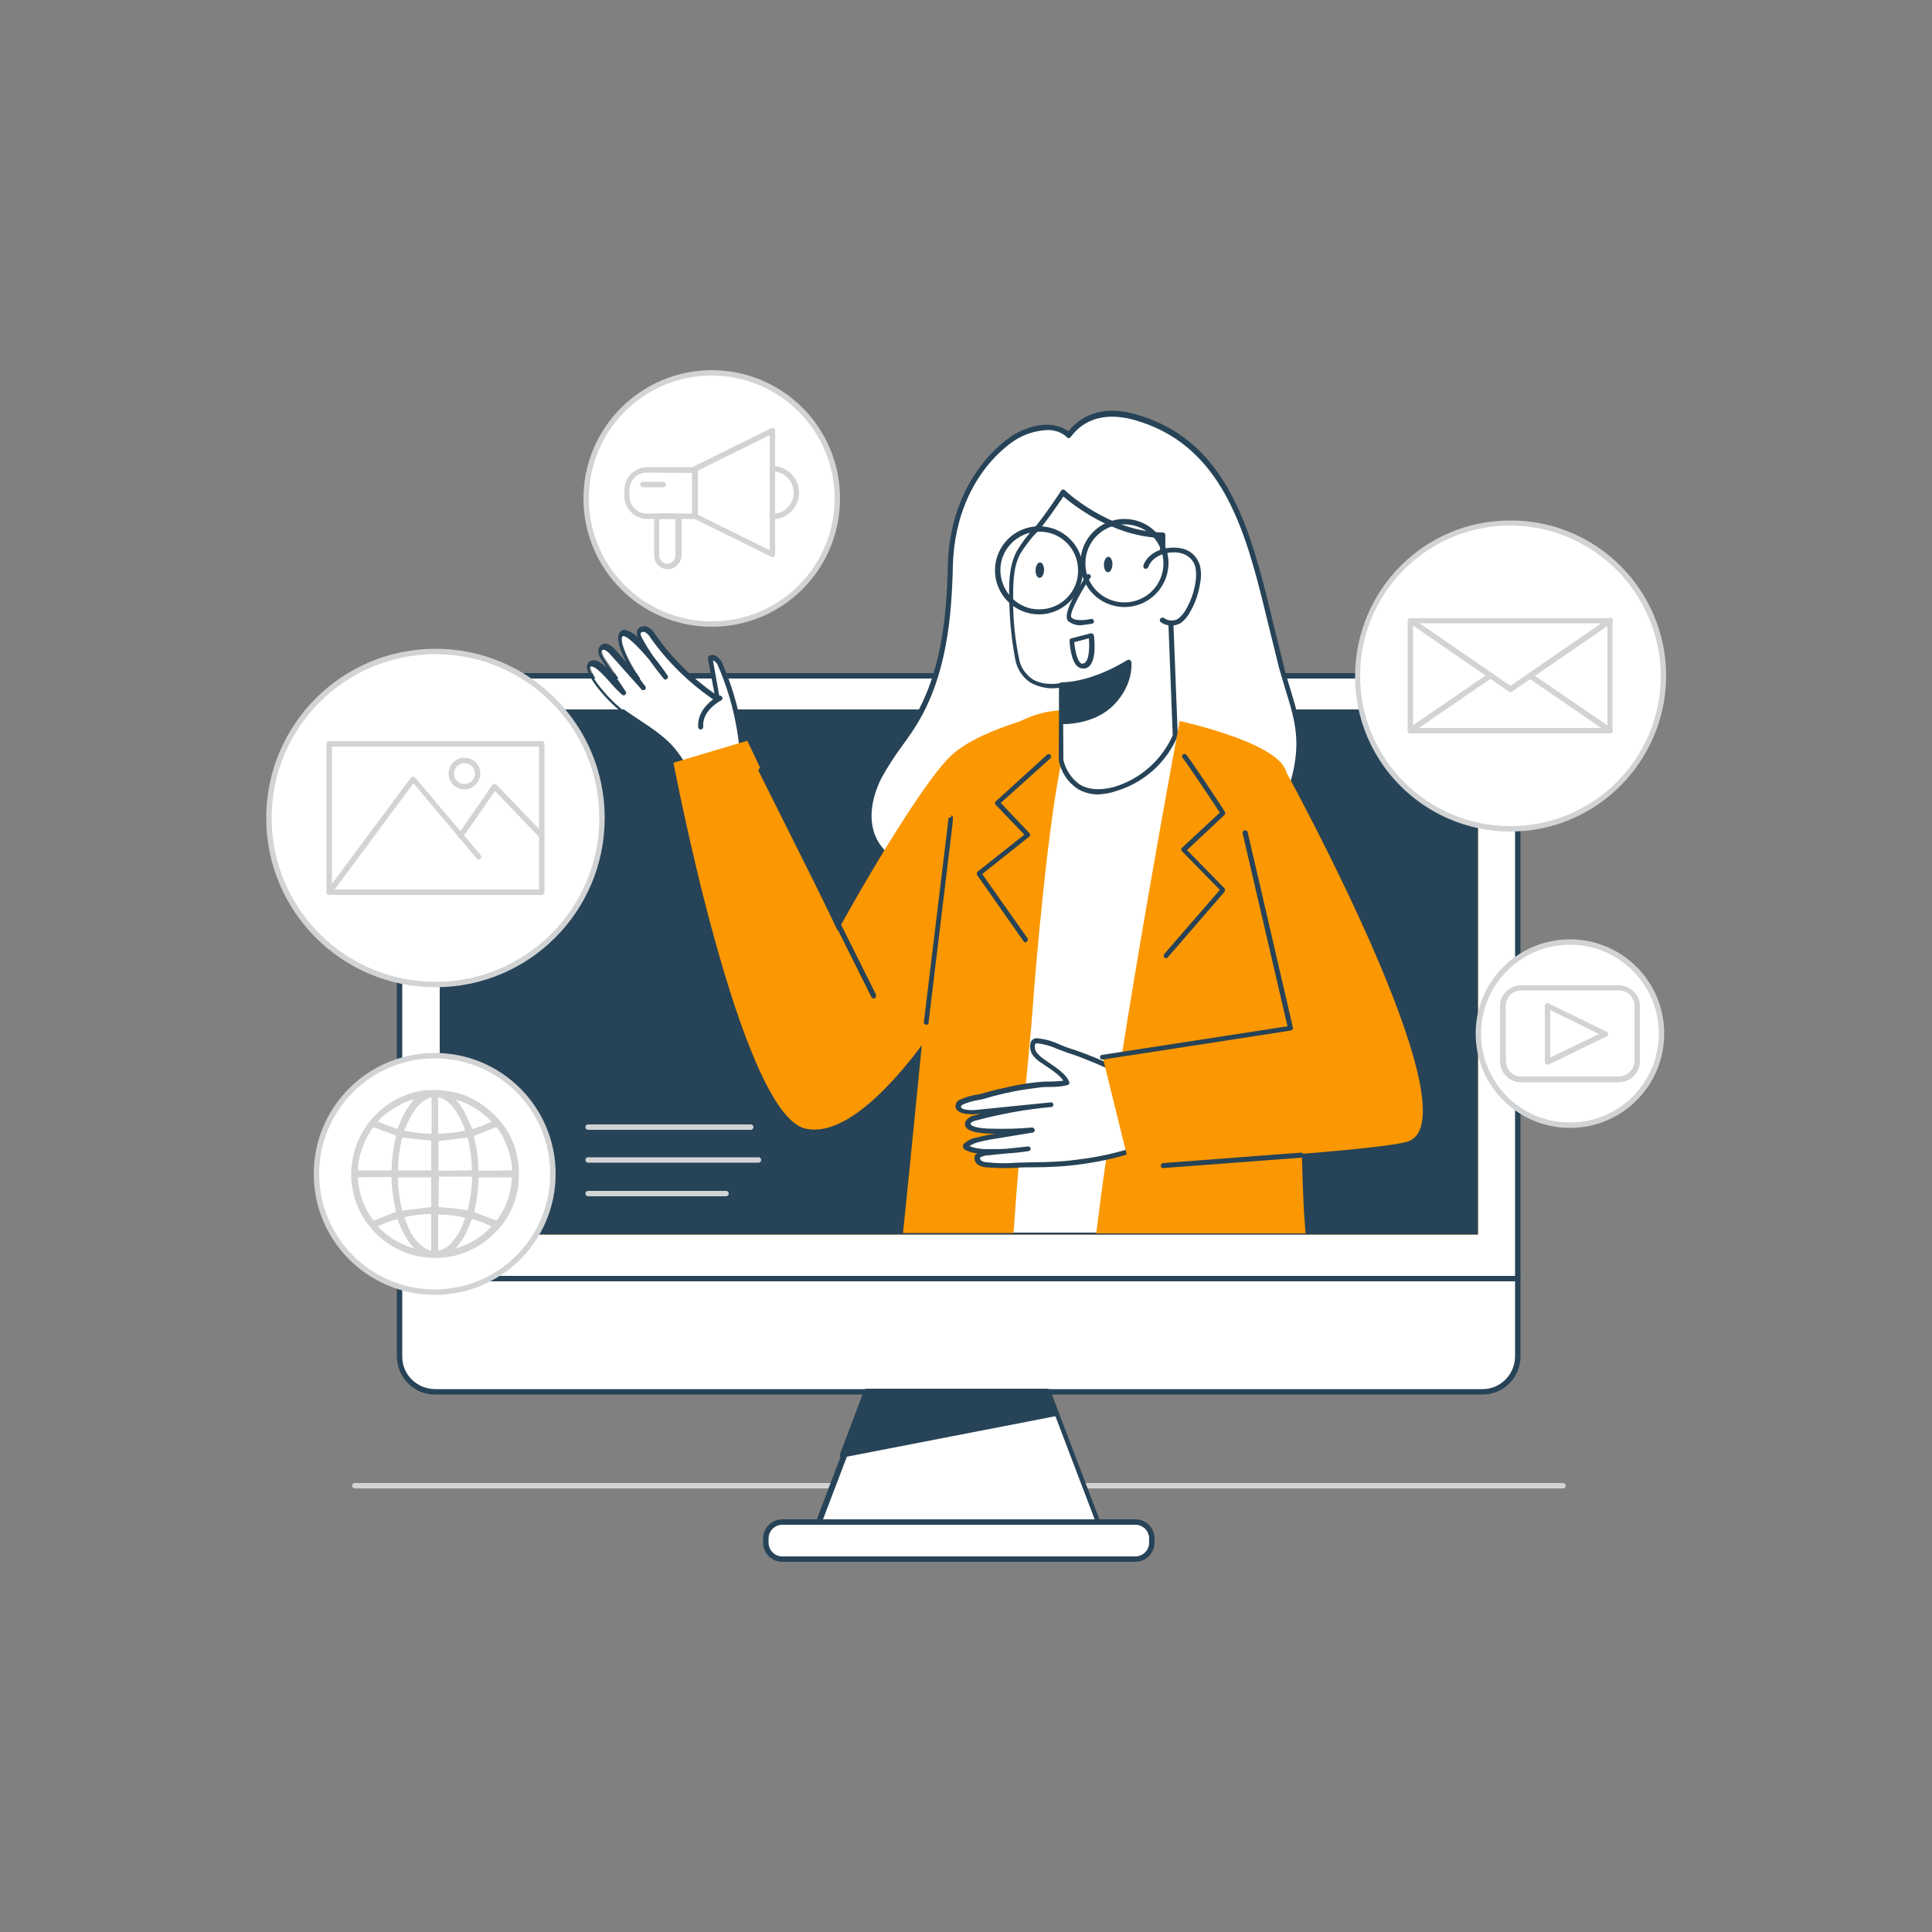
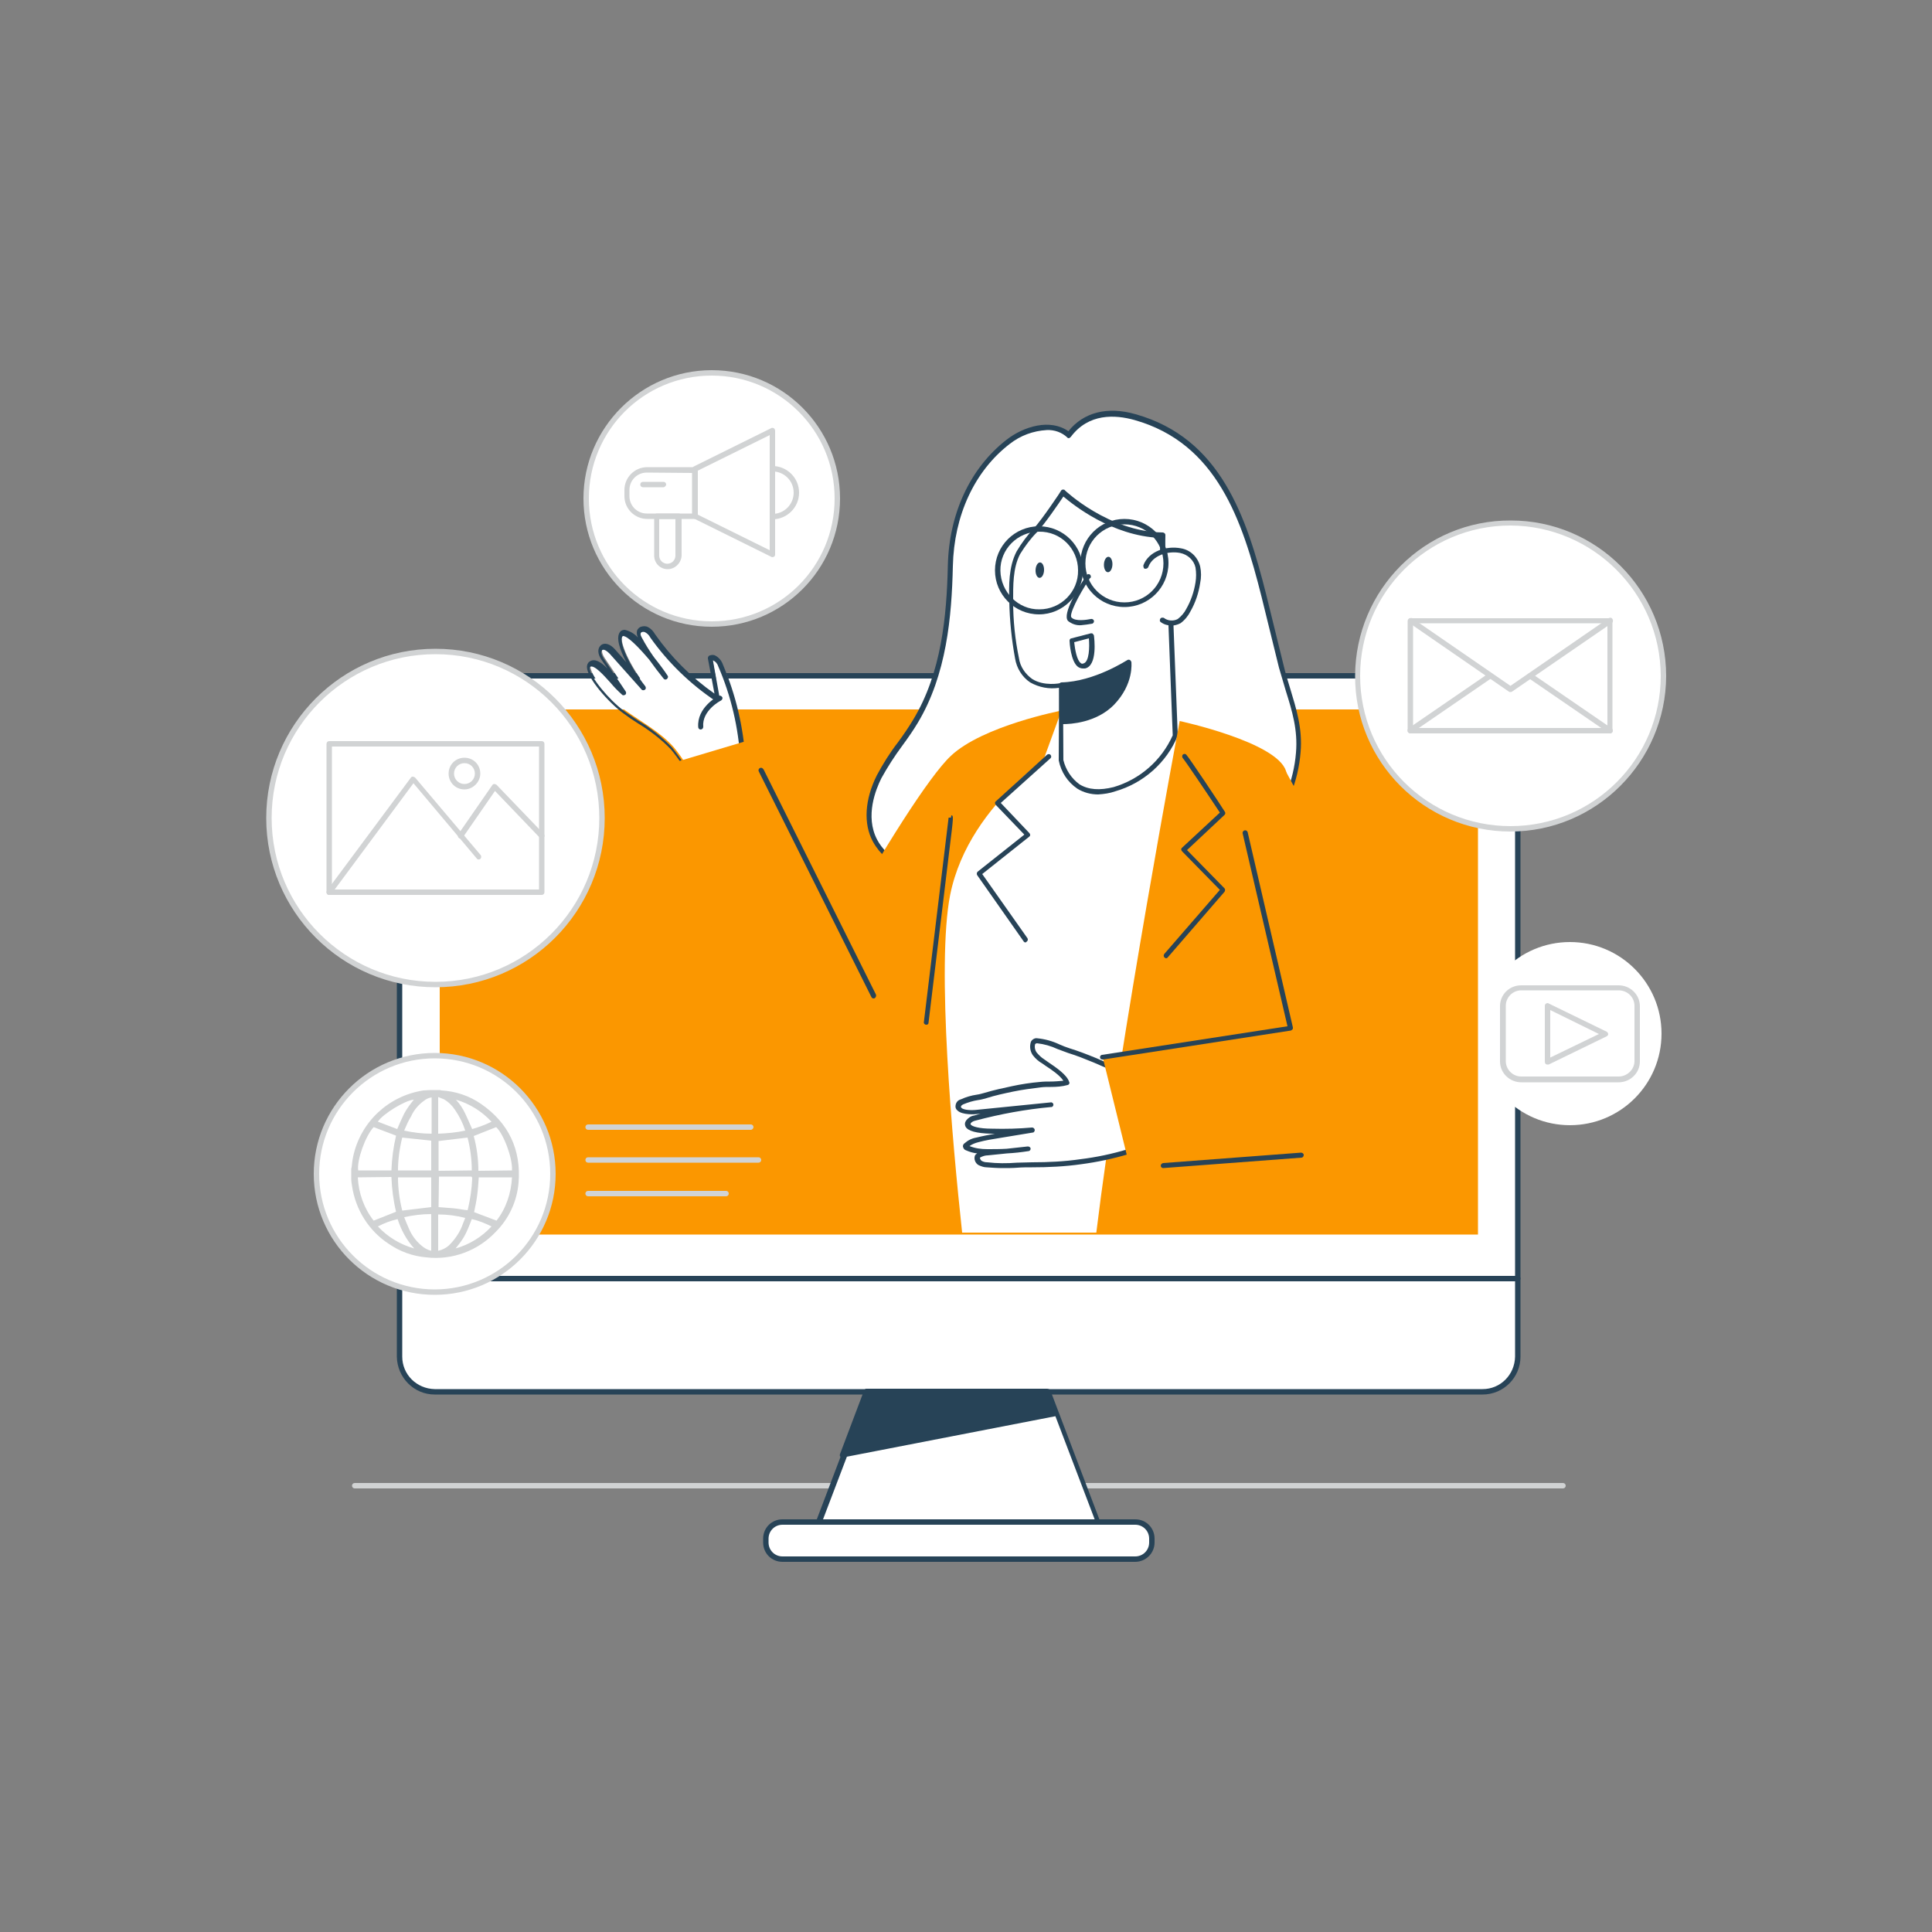
<svg xmlns="http://www.w3.org/2000/svg" transform="scale(1)" version="1.1" id="Layer_1" x="0px" y="0px" viewBox="0 0 500 500" xml:space="preserve" class="show_show__wrapper__graphic__5Waiy ">
  <rect x="0" y="0" width="500" height="500" fill="#808080" stroke="none" />
  <title>React</title>
  <style type="text/css">
	.st0{fill:#D1D3D4;}
	.st1{fill:#FFFFFF;}
	.st2{fill:#274357;}
	.st3{fill:#fb9700;}
</style>
  <path class="st0" id="Floor" d="M404.5,385.2H91.8c-0.4,0-0.7-0.3-0.7-0.7c0-0.4,0.3-0.7,0.7-0.7h312.7c0.4,0,0.7,0.3,0.7,0.7  S404.9,385.2,404.5,385.2C404.5,385.2,404.5,385.2,404.5,385.2z" />
  <g id="Monitor">
    <path class="st1" d="M112.5,174.9h271.2c5,0,9,4.1,9,9.1v167.2c0,5-4.1,9-9,9H112.5c-5,0-9.1-4.1-9.1-9V184   C103.5,179,107.5,174.9,112.5,174.9z" />
    <path class="st2" d="M383.7,360.9H112.5c-5.4,0-9.7-4.4-9.8-9.8V184c0-5.4,4.4-9.8,9.8-9.8h271.2c5.4,0,9.8,4.4,9.8,9.8v167.1   C393.5,356.5,389.1,360.9,383.7,360.9z M112.5,175.6c-4.6,0-8.4,3.7-8.4,8.4v167.1c0,4.6,3.7,8.3,8.4,8.4h271.2   c4.6,0,8.3-3.7,8.4-8.4V184c0-4.6-3.7-8.4-8.4-8.4L112.5,175.6z" />
    <path class="st2" d="M392.8,331.6H103.5c-0.4,0-0.7-0.3-0.7-0.7c0-0.4,0.3-0.7,0.7-0.7h289.3c0.4,0,0.7,0.3,0.7,0.7   C393.5,331.2,393.2,331.6,392.8,331.6z" />
    <polygon class="st1" points="285.1,396 211.1,396 224.8,360.2 271.5,360.2  " />
    <path class="st2" d="M285.1,396.7h-74c-0.2,0-0.4-0.1-0.6-0.3c-0.1-0.2-0.2-0.4-0.1-0.6l13.6-35.8c0.1-0.3,0.4-0.4,0.6-0.5h46.7   c0.3,0,0.5,0.2,0.6,0.5l13.6,35.8c0.1,0.2,0.1,0.5-0.1,0.6C285.5,396.5,285.3,396.7,285.1,396.7z M212.2,395.3h71.9L271,360.9   h-45.7L212.2,395.3z" />
    <path class="st1" d="M202.5,393.9h91.3c2.4,0,4.3,1.9,4.3,4.3v1c0,2.4-1.9,4.3-4.3,4.3h-91.3c-2.4,0-4.3-1.9-4.3-4.3v-1   C198.1,395.8,200.1,393.9,202.5,393.9z" />
    <path class="st2" d="M293.8,404.2h-91.3c-2.8,0-5-2.2-5-5v-1c0-2.8,2.2-5,5-5h91.3c2.8,0,5,2.2,5,5v1   C298.8,402,296.5,404.2,293.8,404.2z M202.5,394.6c-2,0-3.6,1.6-3.6,3.6l0,0v1c0,2,1.6,3.6,3.6,3.6h91.3c2,0,3.6-1.6,3.6-3.6v-1   c0-2-1.6-3.6-3.6-3.6H202.5z" />
    <rect class="st3" x="113.8" y="183.6" width="268.7" height="135.9" />
-     <rect class="st2" x="113.8" y="183.6" width="268.7" height="135.9" />
    <polygon class="st2" points="218,376.5 273.1,365.8 270.9,360.2 224.3,360.2  " />
    <path class="st2" d="M218,377.2c-0.2,0-0.4-0.1-0.5-0.2c-0.2-0.2-0.2-0.5-0.1-0.7l6.2-16.4c0.1-0.3,0.4-0.5,0.6-0.5h46.7   c0.3,0,0.6,0.2,0.7,0.5l2.1,5.7c0.1,0.4,0,0.8-0.4,0.9c0,0-0.1,0-0.1,0l-55.1,10.7L218,377.2z M224.7,360.9l-5.6,14.7l53-10.3   l-1.7-4.4L224.7,360.9z" />
  </g>
  <g id="Character">
    <path class="st1" d="M192.7,196.3c-0.5-8.4-2.4-16.6-5.7-24.3c-0.5-1.2-1.6-2.5-2.7-1.9c0.6,3.6,1.3,7.1,1.9,10.6   c-6.6-4.3-12.3-9.9-16.9-16.4c-0.4-0.7-0.9-1.2-1.6-1.6c-0.7-0.4-1.6-0.1-2,0.5c-0.2,0.6,0,1.3,0.4,1.8c1.9,3.5,4.2,6.8,6.7,9.9   c-3.3-4.8-10.1-13-11.6-11.1s2.4,9.3,5.9,13.7l-8.1-9.1c-0.7-0.8-2-1.7-2.8-1s-0.3,2,0.3,2.9l5.7,8.5c-2.9-2.5-6.9-8.6-9-7.2   s4.5,9.3,8.7,12.3s8.9,5.5,12.4,9.4c2.1,2.5,3.8,5.3,5.3,8.2" />
    <path class="st2" d="M179.4,202.3c-0.2,0-0.5-0.1-0.6-0.3c-1.4-2.9-3.1-5.6-5.2-8.1c-2.5-2.6-5.4-4.8-8.5-6.7   c-1.3-0.8-2.6-1.7-3.8-2.6c-3.7-2.7-9.4-9.1-9.4-12c0-0.5,0.2-1.1,0.7-1.4c1.3-0.9,2.9,0.1,4.6,1.8l-1.5-2.2   c-1.1-1.6-1.1-3-0.2-3.8s2.4-0.4,3.7,1.1l2.9,3.3c-1.7-3.2-2.8-6.5-1.6-7.9c0.3-0.4,0.8-0.5,1.2-0.5c1.3,0.3,2.5,1,3.4,2   c-0.3-0.6-0.4-1.3-0.2-1.9c0.2-0.4,0.6-0.8,1-0.9c0.6-0.2,1.3-0.2,1.8,0.1c0.8,0.4,1.4,1.1,1.8,1.8c4.2,6,9.4,11.2,15.4,15.4   c-0.6-3-1.1-6.1-1.7-9.1c0-0.3,0.1-0.5,0.3-0.7c0.5-0.2,1-0.3,1.5-0.1c1,0.5,1.7,1.3,2.1,2.4c3.3,7.8,5.3,16.1,5.8,24.5   c0,0.4-0.2,0.7-0.6,0.7c-0.4,0-0.7-0.2-0.7-0.6l0,0c-0.5-8.3-2.4-16.5-5.7-24.1c-0.2-0.7-0.7-1.3-1.4-1.6l0,0   c0.6,3.3,1.2,6.7,1.8,10c0,0.3-0.1,0.5-0.3,0.6c-0.2,0.1-0.5,0.1-0.7,0c-6.6-4.4-12.4-10-17-16.5c-0.3-0.6-0.8-1.1-1.4-1.4   c-0.3-0.1-0.6-0.1-0.8,0c-0.1,0-0.2,0.1-0.3,0.3c-0.1,0.3,0.1,0.8,0.3,1.2c0.9,1.7,1.9,3.3,3,4.8c1.6,2,3,3.9,3.7,5   c0.2,0.3,0,0.7-0.3,0.9c-0.2,0.1-0.5,0.1-0.7-0.1c-1.3-1.6-2.6-3.3-3.8-5c-2.8-3.3-5.5-6-6.7-6.1c-0.1,0-0.1,0-0.2,0.1   c-1.1,1.3,1.8,7.7,5.9,12.9c0.2,0.3,0.2,0.7-0.1,0.9s-0.7,0.2-0.9-0.1l-8.2-9.2c-0.5-0.5-1.5-1.4-2-0.9s0.1,1.5,0.4,2.1l5.7,8.5   c0.2,0.3,0.2,0.7-0.1,0.9s-0.7,0.2-0.9-0.1c-1-0.9-2-1.9-2.9-3c-1.8-2-4.3-4.8-5.3-4.1c0,0-0.1,0.1-0.1,0.3c0,2.2,5.1,8.3,8.8,11   c1.2,0.9,2.5,1.7,3.8,2.6c3.2,1.9,6.1,4.2,8.7,6.9c2.1,2.6,3.9,5.4,5.4,8.4c0.2,0.3,0.1,0.7-0.3,0.9c0,0,0,0,0,0   C179.6,202.3,179.5,202.3,179.4,202.3z" />
    <path class="st1" d="M331.7,172.5c-1.5-6.1-3-12.2-4.5-18.3c-4.9-19.7-11.7-40.1-33.3-46.2c-6.4-1.8-12.9-1.1-17.1,4.7   c-4.4-3.7-11.2-1.7-15.7,1.8c-10.1,7.8-14.7,19.9-14.9,32.1c-0.3,13.8-1.7,28.2-9,40.2c-3,4.9-6.8,9.2-9.4,14.4s-3.8,11.4-1,16.5   c1.7,2.8,4,5.1,6.8,6.7c14,9.1,31.7,10.1,48.3,9c17-1.2,35.5-5.1,46.4-18.3c4.7-5.8,7.5-12.9,8.1-20.3   C336.8,186.4,333.6,180.2,331.7,172.5z" />
    <path class="st2" d="M271.1,234.3c-12.1,0-26.5-1.8-38.2-9.5c-2.2-1.4-5.2-3.7-7-7c-2.5-4.6-2.1-10.9,1-17.1c1.6-3,3.4-5.9,5.5-8.6   c1.4-1.9,2.7-3.8,3.9-5.8c7.4-12.2,8.7-27,9-39.9c0.3-13.5,5.8-25.3,15.2-32.6c4.5-3.5,11.3-5.5,16-2.2c3.9-4.9,10.1-6.5,17.4-4.4   c22,6.2,28.7,26.5,33.8,46.7l4.5,18.3c0.5,2.1,1.1,4.1,1.7,6c1.6,5.3,3.2,10.3,2.7,16.4c-0.6,7.6-3.5,14.7-8.2,20.6   c-9.1,11.1-24,16.9-46.8,18.5C278.5,234.1,274.9,234.3,271.1,234.3z M270.9,111.3c-3.5,0.2-6.8,1.4-9.6,3.6   c-9.1,7-14.4,18.5-14.7,31.6s-1.6,28.1-9.1,40.6c-1.2,2-2.6,4-4,5.9c-2,2.7-3.8,5.5-5.4,8.4c-1.4,2.8-4.3,9.8-1.1,15.9   c1.2,2.3,3.3,4.4,6.6,6.5c15,9.9,34.6,9.8,47.9,8.9c22.5-1.5,37-7.3,45.9-18c4.6-5.7,7.4-12.6,8-19.9c0.5-5.9-1-10.8-2.6-15.9   c-0.6-2-1.2-4-1.8-6.1l0,0l-4.5-18.3c-5-19.9-11.6-39.8-32.9-45.8c-5-1.4-11.9-1.8-16.5,4.4c-0.1,0.1-0.3,0.2-0.4,0.3   c-0.2,0-0.4,0-0.5-0.2C274.8,111.9,272.9,111.2,270.9,111.3L270.9,111.3z" />
    <path class="st3" d="M246.1,195.6c-5.6,5.2-18,24.8-29.3,45.3l-23.4-49.2l-19.1,5.7c0,0,17.2,91,34.2,94.7s40.2-36.8,40.2-36.8   l26-71.4C274.7,183.9,254.4,187.8,246.1,195.6z" />
    <path class="st1" d="M313.2,319.1c-2.5-25-7.8-84.1-3-99.6c6.2-19.8,6-25.3,0-27.3s-22.4-12.4-33.6,0c0,0-25.7,14.5-30.7,39.4   c-3.6,18.3,0.6,64.2,3.1,87.4H313.2z" />
-     <path class="st3" d="M262.3,319.1c1.9-27.5,4.3-48.8,4.9-57.5c0.9-12.6,4.1-49,7.6-64.9c4.5-9.9,2.5-12.8,2.5-12.8   s-25.3-3.6-32.9,34.3c-1.9,9.3-6.1,56.3-10.7,100.9H262.3z" />
    <path class="st1" d="M274.8,177.2l-0.1,19.5c0,0,2,10.9,13.8,7.6c7.1-2.1,12.9-7.2,15.7-14l-1.3-33.7c-0.1-1.4-2.2-5.7-2-18.1   c-14.4-0.2-25.7-11.1-25.7-11.1s-5,7.4-7.1,9.8c-1.7,1.8-3.2,3.7-4.5,5.9c-2,3.8-1.9,8.4-1.8,12.6c0,4.9,0.5,9.8,1.5,14.7   C265.2,179.5,274.8,177.2,274.8,177.2z" />
    <path class="st2" d="M284.2,205.6c-1.9,0-3.8-0.5-5.4-1.5c-2.5-1.7-4.2-4.3-4.8-7.3l0.1-18.8c-2.6,0.4-5.2-0.1-7.5-1.4   c-2.1-1.4-3.5-3.7-3.9-6.2c-0.9-4.9-1.4-9.8-1.5-14.8c-0.1-4-0.2-8.9,1.9-12.9c1.3-2.2,2.8-4.2,4.5-6c2.1-2.3,7-9.6,7-9.7   c0.1-0.2,0.3-0.3,0.5-0.3c0.2,0,0.4,0,0.5,0.2c0.1,0.1,11.3,10.7,25.3,10.9c0.2,0,0.3,0.1,0.5,0.2c0.1,0.1,0.2,0.3,0.2,0.4   c-0.2,9.4,1,14.1,1.6,16.4c0.2,0.5,0.3,1.1,0.3,1.7l0,0c0,0,0,0.6,1.3,33.7c0,0.1,0,0.2,0,0.2c-2.9,7-8.9,12.3-16.2,14.4   C287.2,205.3,285.7,205.5,284.2,205.6z M275.2,196.7c0.6,2.5,2.1,4.8,4.2,6.3c2.3,1.4,5.2,1.6,8.8,0.7c6.8-2,12.4-6.9,15.3-13.4   c-0.1-2.3-1.3-33.4-1.3-33.6c-0.1-0.5-0.2-0.9-0.3-1.4c-0.6-2.3-1.8-6.9-1.7-16.1c-12.5-0.5-22.5-8.6-25-10.7   c-1.2,1.8-4.9,7.2-6.8,9.2c-1.7,1.7-3.1,3.6-4.4,5.7c-1.9,3.6-1.8,8.2-1.8,12.3c0,4.9,0.5,9.8,1.5,14.6c0.3,2.2,1.6,4.1,3.4,5.4   c3.1,2,7.3,1.1,7.3,1.1c0.2,0,0.4,0,0.5,0.1c0.2,0.1,0.2,0.3,0.2,0.5L275.2,196.7L275.2,196.7z" />
    <path class="st2" d="M274.9,186.8c0,0,7.9,0.4,13-4.9s4.3-10.6,4.3-10.6s-8.5,5.7-17.4,5.9L274.9,186.8z" />
    <path class="st2" d="M275.2,187.4h-0.4c-0.3,0-0.6-0.3-0.6-0.6l-0.1-9.6c0-0.3,0.3-0.6,0.6-0.6c8.6-0.2,17-5.8,17.1-5.8   c0.2-0.1,0.4-0.1,0.6,0c0.2,0.1,0.3,0.3,0.4,0.5c0,0.2,0.7,5.7-4.5,11.1C283.7,187.1,276.9,187.4,275.2,187.4z M275.4,177.8   l0.1,8.4c1.9-0.1,7.9-0.5,11.9-4.7c2.5-2.4,3.9-5.6,4.2-9C289.2,173.9,282.5,177.5,275.4,177.8z" />
    <path class="st1" d="M281.6,149.3c0,0-6.3,9.4-4.8,11s5.7,0.6,5.7,0.6" />
    <path class="st2" d="M279.8,161.8c-1.2,0.1-2.4-0.3-3.4-1.1c-1.6-1.8,2.8-8.8,4.7-11.7c0.1-0.3,0.5-0.5,0.8-0.4s0.5,0.5,0.4,0.8   c0,0.1-0.1,0.2-0.2,0.2c-3.2,4.8-5.5,9.6-4.8,10.2c1,1.1,4,0.6,5,0.4c0.3-0.1,0.7,0.1,0.8,0.4c0.1,0.3-0.1,0.7-0.4,0.8c0,0,0,0,0,0   C281.7,161.6,280.7,161.7,279.8,161.8z" />
    <ellipse class="st2" transform="matrix(3.996804e-02 -0.999 0.999 3.996804e-02 110.989 410.589)" cx="269.2" cy="147.5" rx="2" ry="1.1" />
    <ellipse class="st2" transform="matrix(3.996804e-02 -0.999 0.999 3.996804e-02 129.479 426.771)" cx="286.8" cy="146" rx="2" ry="1.1" />
    <path class="st1" d="M277.4,165.7l5-1.3c0,0,1,7.3-1.8,7.9S277.4,165.7,277.4,165.7z" />
    <path class="st2" d="M280.2,173c-0.4,0-0.9-0.2-1.2-0.4c-1.9-1.4-2.2-6.3-2.2-6.8c0-0.3,0.2-0.6,0.5-0.6l5-1.3c0.2,0,0.4,0,0.5,0.1   c0.1,0.1,0.2,0.3,0.3,0.4c0.1,0.8,1,7.9-2.3,8.6C280.6,173,280.4,173,280.2,173z M278,166.2c0.2,1.9,0.7,4.7,1.7,5.4   c0.2,0.2,0.4,0.2,0.7,0.1c1.5-0.4,1.6-4.2,1.4-6.5L278,166.2z" />
    <path class="st1" d="M296.3,146.6c1.3-3.4,5.6-4.7,9-4c2.2,0.4,4,2,4.5,4.2c0.3,1.3,0.3,2.7,0,4.1c-0.4,2.5-1.2,4.9-2.4,7.1   c-0.6,1.1-1.4,2.1-2.4,2.8c-1.4,0.8-3.1,0.7-4.3-0.3" />
    <path class="st2" d="M303.2,161.9c-1,0-2-0.3-2.8-0.9c-0.3-0.2-0.3-0.6-0.1-0.9c0.2-0.3,0.6-0.3,0.9-0.2c1,0.8,2.5,0.9,3.6,0.3   c0.9-0.7,1.7-1.6,2.2-2.6c1.2-2.1,2-4.4,2.4-6.9c0.2-1.3,0.2-2.5,0-3.8c-0.4-1.9-2-3.4-4-3.8c-3.1-0.6-7.1,0.6-8.2,3.6   c-0.1,0.3-0.4,0.5-0.8,0.5s-0.5-0.4-0.5-0.8c0,0,0-0.1,0-0.1c1.4-3.7,6-5.1,9.7-4.4c2.5,0.4,4.4,2.3,5,4.7c0.3,1.4,0.3,2.9,0,4.3   c-0.4,2.6-1.2,5-2.5,7.3c-0.6,1.2-1.5,2.3-2.6,3.1C304.7,161.7,303.9,161.9,303.2,161.9z" />
    <path class="st3" d="M337.9,319.1c-0.1-0.8-0.2-1.6-0.2-2.4c-2-23.1,0-101.6-4.9-117.2c-2.4-7.5-27.5-12.9-27.5-12.9   s-15.5,82.5-21.6,132.6H337.9z" />
    <path class="st1" d="M300.2,280.2c-5.9-1-11.3-3.8-16.8-6.1c-2.2-0.9-4.5-1.8-6.8-2.5c-2.7-0.8-5.3-2.4-8.2-2.5   c-1.8,0-1.3,2.5-0.6,3.4c0.7,0.8,1.5,1.5,2.5,2.1c1.7,1.1,5.2,3.3,5.9,5.3c-2.2,0.6-4.5,0.3-6.8,0.5c-2.4,0.3-4.8,0.6-7.2,1.1   c-2.4,0.5-4.7,1-7,1.7c-2,0.6-4.2,0.8-6.1,1.6c-0.5,0.2-1,0.6-1,1.1c-0.1,1.8,4,1.6,5,1.5l18.9-1.9c-6.6,0.6-13.2,1.8-19.6,3.5   c-0.6,0.1-1.2,0.4-1.6,0.9c-1.6,2.4,5.2,2.5,5.9,2.6c3.5,0.1,7,0,10.5-0.3l-8.5,1.4c-1.9,0.3-3.8,0.6-5.7,1.1c-1,0.2-2,0.7-2.8,1.4   c-0.1,0.1-0.2,0.2-0.2,0.4c0,0.2,0.2,0.3,0.4,0.4c1.6,0.6,3.3,0.9,5,0.9c3.5,0.1,7.1-0.2,10.6-0.7l-10.5,1.1   c-0.9,0-1.8,0.3-2.6,0.9c-0.2,0.6,0.1,1.3,0.6,1.6c0.5,0.3,1.2,0.5,1.8,0.5c3.9,0.5,7.7,0,11.6,0c4.2,0,8.4-0.2,12.6-0.8   c8.3-1,16.3-3.4,23.8-7.1" />
    <path class="st2" d="M259.5,302.3c-1.4,0-2.8-0.1-4.2-0.2c-0.7,0-1.5-0.3-2.1-0.6c-0.8-0.5-1.2-1.5-0.9-2.4c0-0.1,0.1-0.1,0.1-0.2   c0.2-0.2,0.3-0.3,0.5-0.4c-1-0.1-2-0.4-2.9-0.8c-0.4-0.1-0.7-0.5-0.8-1c0-0.3,0.1-0.6,0.4-0.8c0.9-0.8,1.9-1.3,3.1-1.5   c1.6-0.4,3.2-0.7,4.8-1h-1c-3.8-0.1-6-0.7-6.6-1.8c-0.3-0.6-0.2-1.2,0.2-1.7c0.5-0.6,1.2-1.1,2-1.2l1.7-0.5l-0.8,0.1   c-0.6,0.1-4,0.3-5.2-0.9c-0.4-0.3-0.6-0.8-0.5-1.3c0.1-0.8,0.6-1.4,1.4-1.6c1.3-0.6,2.7-1,4.1-1.2c0.7-0.1,1.4-0.3,2.1-0.5   c2.3-0.7,4.7-1.2,7-1.7s4.9-0.9,7.3-1.1c0.9-0.1,1.8-0.1,2.6-0.1c1.1,0,2.2-0.1,3.4-0.2c-0.9-1.4-3.1-2.9-4.5-3.8l-1-0.7   c-0.9-0.5-1.7-1.2-2.4-2.1c-0.7-1-0.9-2.3-0.5-3.5c0.3-0.6,1-1,1.6-0.9c2,0.2,3.9,0.7,5.8,1.6c0.9,0.4,1.7,0.7,2.6,1   c2.3,0.7,4.6,1.6,6.8,2.5l3,1.3c4.4,1.9,8.9,3.9,13.6,4.7c0.3,0.1,0.6,0.4,0.5,0.8c-0.1,0.3-0.4,0.5-0.7,0.5   c-4.9-0.8-9.5-2.9-13.9-4.8c-1-0.4-2-0.9-3-1.3c-2.2-0.9-4.4-1.8-6.7-2.5c-0.9-0.3-1.8-0.7-2.7-1c-1.7-0.8-3.5-1.3-5.3-1.5   c-0.2,0-0.4,0.1-0.5,0.2c-0.2,0.7-0.1,1.5,0.4,2.2c0.6,0.7,1.2,1.3,2,1.8l1,0.7c1.9,1.3,4.8,3.2,5.4,5.1c0.1,0.2,0.1,0.3,0,0.5   c-0.1,0.1-0.2,0.3-0.4,0.3c-1.4,0.4-2.9,0.5-4.4,0.5c-0.9,0-1.7,0-2.5,0.1c-2.4,0.3-4.8,0.6-7.2,1.1s-4.7,1-6.9,1.7   c-0.7,0.2-1.4,0.4-2.2,0.5c-1.3,0.2-2.6,0.6-3.8,1.1c-0.4,0.2-0.6,0.4-0.6,0.6c0,0.1,0,0.2,0.1,0.3c0.6,0.6,2.6,0.7,4.2,0.5   l18.9-1.9l0,0c0.3-0.1,0.7,0.2,0.7,0.5c0.1,0.3-0.2,0.7-0.5,0.7c0,0-0.1,0-0.1,0l0,0c-6.6,0.6-13.1,1.8-19.5,3.5   c-0.5,0.1-0.9,0.3-1.2,0.6c-0.2,0.3-0.1,0.4-0.1,0.4c0.3,0.5,2.1,1.1,5.5,1.1c3.5,0.1,7,0,10.4-0.3c0.3,0,0.6,0.2,0.7,0.6   c0,0.3-0.2,0.7-0.5,0.7l-8.5,1.4c-1.9,0.3-3.8,0.6-5.6,1.1c-0.8,0.2-1.6,0.5-2.3,1c1.5,0.6,3,0.8,4.6,0.8c1.7,0,3.3,0,5-0.1   l5.5-0.6c0.3,0,0.7,0.2,0.7,0.5c0.1,0.3-0.2,0.7-0.5,0.7c0,0,0,0,0,0c-1.9,0.3-3.7,0.5-5.6,0.6l-4.9,0.5c-0.7,0-1.4,0.2-2.1,0.6   c0,0.3,0.2,0.6,0.4,0.8c0.5,0.3,1,0.4,1.5,0.4c2.5,0.3,5.1,0.3,7.7,0.1c1.3,0,2.6-0.1,3.9-0.1c4.2,0,8.4-0.2,12.5-0.8   c8.2-1,16.2-3.4,23.6-7.1c0.3-0.2,0.7,0,0.9,0.3s0,0.7-0.3,0.9l0,0c-7.5,3.7-15.7,6.1-24,7.2c-4.2,0.6-8.5,0.8-12.7,0.8   c-1.3,0-2.6,0-3.8,0.1S260.7,302.3,259.5,302.3z" />
    <path class="st3" d="M332.7,199.5c0,0,49.4,89.8,31.7,95.9c-7.2,2.5-72.1,6.3-72.1,6.3l-6.9-28l48.7-7.6L332.7,199.5z" />
    <path class="st2" d="M268.9,159c-6.3,0-11.4-5.1-11.4-11.4c0-6.3,5.1-11.4,11.4-11.4c6.3,0,11.4,5.1,11.4,11.4c0,0,0,0,0,0   C280.2,153.9,275.1,159,268.9,159z M268.9,137.6c-5.6,0-10.1,4.6-10,10.1s4.6,10.1,10.1,10c5.6,0,10.1-4.6,10-10.1   C279,142,274.5,137.5,268.9,137.6C268.9,137.5,268.9,137.5,268.9,137.6L268.9,137.6z" />
    <path class="st2" d="M291,157.1c-6.3,0-11.4-5.1-11.4-11.4s5.1-11.4,11.4-11.4c6.3,0,11.4,5.1,11.4,11.4c0,0,0,0,0,0   C302.4,152,297.3,157.1,291,157.1z M291,135.7c-5.6,0-10.1,4.5-10.1,10.1s4.5,10.1,10.1,10.1s10.1-4.5,10.1-10.1c0,0,0,0,0,0   C301.1,140.2,296.6,135.7,291,135.7L291,135.7z" />
    <path class="st2" d="M285.3,274.2c-0.3,0-0.6-0.2-0.6-0.5c-0.1-0.3,0.2-0.7,0.5-0.7c0,0,0,0,0,0l48-7.4l-11.6-49.9   c-0.1-0.3,0.1-0.7,0.5-0.8c0.3-0.1,0.7,0.1,0.8,0.5c0,0,0,0,0,0l11.7,50.5c0,0.2,0,0.4-0.1,0.5c-0.1,0.1-0.3,0.2-0.4,0.3l-48.6,7.5   L285.3,274.2z" />
    <path class="st2" d="M239.7,265.2L239.7,265.2c-0.4,0-0.7-0.4-0.6-0.7c0,0,0,0,0,0c2.2-18,6.3-52.2,6.4-52.9h0.6l0.1-0.6   c0.6,0.1,0.6,0.1-0.5,9l-5.4,44.7C240.3,265,240.1,265.2,239.7,265.2z" />
    <path class="st2" d="M226.1,258.4c-0.2,0-0.5-0.1-0.6-0.4l-29.1-58.3c-0.2-0.3-0.1-0.7,0.2-0.9c0.3-0.2,0.7-0.1,0.9,0.2   c0,0,0,0.1,0.1,0.1l29.1,58.3c0.1,0.3,0,0.7-0.3,0.9C226.3,258.4,226.2,258.4,226.1,258.4z" />
    <path class="st2" d="M301.8,248c-0.2,0-0.3-0.1-0.4-0.2c-0.3-0.2-0.3-0.6-0.1-0.9l14.4-16.6l-9.8-10c-0.1-0.1-0.2-0.3-0.2-0.5   c0-0.2,0.1-0.3,0.2-0.4l9.8-9.1c-3.7-5.6-9.1-13.6-9.6-14.1c-0.2-0.2-0.2-0.7,0-0.9c0.2-0.2,0.6-0.3,0.9,0c0,0,0,0,0,0   c0.7,0.7,8.5,12.4,10,14.8c0.2,0.3,0.1,0.6-0.1,0.8l-9.7,9.1l9.7,9.9c0.2,0.2,0.2,0.6,0,0.9l-14.8,17.1   C302.1,247.9,301.9,248,301.8,248z" />
    <path class="st2" d="M265.4,243.9c-0.2,0-0.4-0.1-0.5-0.3l-12-17.1c-0.2-0.3-0.1-0.7,0.1-0.9l12.1-9.6l-7.4-7.7   c-0.1-0.1-0.2-0.3-0.2-0.5c0-0.2,0.1-0.3,0.2-0.4l13.3-12.1c0.3-0.2,0.7-0.2,0.9,0.1c0.2,0.2,0.2,0.6,0,0.8L259,207.8l7.4,7.8   c0.1,0.1,0.2,0.3,0.2,0.5c0,0.2-0.1,0.3-0.2,0.4l-12.2,9.7l11.7,16.6c0.2,0.3,0.1,0.7-0.2,0.9C265.6,243.8,265.5,243.9,265.4,243.9   z" />
    <path class="st2" d="M181.3,188.8c-0.3,0-0.6-0.3-0.6-0.6c-0.4-5.1,5-8,5.3-8.1c0.3-0.2,0.7,0,0.9,0.3c0.2,0.3,0,0.7-0.3,0.9   c0,0,0,0,0,0c-0.1,0-5,2.6-4.6,6.8C182,188.5,181.7,188.8,181.3,188.8L181.3,188.8z" />
    <path class="st2" d="M301,302.3c-0.3,0-0.6-0.3-0.6-0.6c0-0.3,0.2-0.6,0.6-0.7c0,0,0,0,0,0l35.7-2.7c0.3,0,0.6,0.2,0.7,0.5   c0,0,0,0.1,0,0.1c0,0.3-0.2,0.7-0.6,0.7c0,0,0,0,0,0L301,302.3L301,302.3z" />
  </g>
  <g id="Icon">
    <circle class="st1" cx="112.5" cy="303.8" r="30.6" />
    <path class="st0" d="M112.5,335.1c-17.3,0-31.3-14-31.3-31.3c0-17.3,14-31.3,31.3-31.3s31.3,14,31.3,31.3c0,0,0,0,0,0   C143.8,321.1,129.8,335.1,112.5,335.1z M112.5,273.9c-16.5,0-29.9,13.4-29.9,29.9s13.4,29.9,29.9,29.9s29.9-13.4,29.9-29.9l0,0   C142.4,287.3,129.1,273.9,112.5,273.9z" />
    <path class="st0" d="M111.4,282.1h2.5c0.1,0,0.2,0.1,0.3,0.1c3.7,0.2,7.3,1.4,10.3,3.5c7.1,4.9,10.4,11.8,9.7,20.4   c-0.4,4.8-2.5,9.3-5.9,12.7c-4.6,4.9-11.3,7.4-18,6.6c-3.5-0.3-6.8-1.5-9.7-3.5c-5.2-3.4-8.6-8.9-9.5-15c-0.1-0.6-0.2-1.2-0.2-1.9   v-2.4c0-0.1,0-0.3,0.1-0.5c0.1-0.9,0.2-1.9,0.4-2.8c1.9-8.9,9.1-15.7,18.2-17.1L111.4,282.1z M128.5,315.9c2.5-3.2,3.8-7.2,4-11.2   h-8.6c-0.1,1.5-0.2,3.1-0.4,4.6s-0.5,3-0.8,4.4L128.5,315.9z M92.6,304.7c0.2,4.1,1.6,8,4.1,11.2l5.8-2.3c-0.7-2.9-1.1-6-1.2-9   L92.6,304.7z M132.5,302.9c0.2-3.2-2.2-9.5-4.1-11.2l-5.8,2.3c0.8,2.9,1.2,6,1.2,9L132.5,302.9z M102.5,293.9l-5.8-2.2   c-2.1,2.2-4.4,8.6-4,11.2h8.6C101.4,299.9,101.8,296.9,102.5,293.9L102.5,293.9z M113.5,312.4c1.3,0.1,2.5,0.2,3.8,0.3   s2.5,0.4,3.7,0.5c0-0.1,0.1-0.2,0.1-0.3c0.6-2.6,1-5.2,1.1-7.9c0-0.4-0.1-0.5-0.4-0.5c-2.6,0-5.2,0-7.8,0h-0.4L113.5,312.4z    M103,304.7c0,2.9,0.4,5.8,1.1,8.6l7.5-0.9v-7.7H103z M122.1,302.9c0-2.9-0.4-5.8-1.1-8.5l-7.5,0.9v7.7L122.1,302.9z M104.1,294.4   c-0.7,2.8-1.1,5.7-1.1,8.5h8.6v-7.7L104.1,294.4z M120.4,292.6c-0.6-1.9-1.5-3.7-2.6-5.3c-0.7-1.1-1.7-2.1-2.9-2.8   c-0.5-0.2-1-0.4-1.5-0.6v9.5C115.8,293.3,118.1,293.1,120.4,292.6L120.4,292.6z M113.4,314.3v9.4c1-0.2,2-0.7,2.8-1.4   c1.6-1.6,2.9-3.5,3.6-5.6c0.2-0.5,0.4-1,0.6-1.5C118.1,314.6,115.8,314.3,113.4,314.3L113.4,314.3z M111.6,323.7v-9.5   c-2.4,0-4.7,0.3-7,0.8c0.4,1,0.8,2,1.2,2.9c0.7,1.7,1.8,3.2,3.2,4.4C109.8,323,110.7,323.5,111.6,323.7L111.6,323.7z M104.6,292.6   c2.3,0.5,4.7,0.8,7.1,0.8v-9.4c-0.7,0.1-1.4,0.4-2,0.9c-1.4,1-2.6,2.4-3.3,4C105.7,290,105.2,291.2,104.6,292.6L104.6,292.6z    M127.2,317.4c-1.6-0.8-3.3-1.5-5.1-1.9c-1.6,4.2-2.1,5-4.2,7.6C121.5,322.1,124.7,320.1,127.2,317.4L127.2,317.4z M107.1,284.6   c-2.2,0.1-8.2,3.8-9.3,5.7l5,1.9c0.6-1.4,1.2-2.8,1.8-4C105.3,286.9,106.2,285.7,107.1,284.6L107.1,284.6z M97.8,317.4   c2.5,2.7,5.8,4.7,9.4,5.7c-2-2.2-3.4-4.8-4.3-7.6C101.2,315.9,99.5,316.5,97.8,317.4L97.8,317.4z M118,284.6c1,1.1,1.8,2.3,2.4,3.6   c0.6,1.3,1.2,2.6,1.8,4c1.7-0.5,3.4-1.1,5-1.9C124.7,287.6,121.5,285.6,118,284.6z" />
    <circle class="st1" cx="406.3" cy="267.5" r="23.7" />
-     <path class="st0" d="M406.3,291.9c-13.5,0-24.4-10.9-24.4-24.4c0-13.5,10.9-24.4,24.4-24.4c13.5,0,24.4,10.9,24.4,24.4l0,0   C430.7,281,419.8,291.9,406.3,291.9z M406.3,244.5c-12.7,0-23,10.3-23,23s10.3,23,23,23s23-10.3,23-23l0,0   C429.3,254.8,419,244.5,406.3,244.5C406.3,244.5,406.3,244.5,406.3,244.5L406.3,244.5z" />
    <path class="st0" d="M418.9,280.1h-25.2c-3,0-5.5-2.4-5.5-5.4v0v-14.3c0-3,2.4-5.4,5.5-5.4h25.2c3,0,5.5,2.4,5.5,5.4v14.3   C424.4,277.7,421.9,280.1,418.9,280.1z M393.7,256.3c-2.2,0-4,1.8-4,4v14.3c0,2.2,1.8,4,4,4h25.2c2.2,0,4.1-1.8,4.1-4c0,0,0,0,0,0   v-14.3c0-2.2-1.8-4-4.1-4H393.7z" />
    <path class="st0" d="M400.5,275.5c-0.1,0-0.3,0-0.4-0.1c-0.2-0.1-0.3-0.4-0.3-0.6v-14.5c0-0.4,0.3-0.7,0.7-0.7c0.1,0,0.2,0,0.3,0.1   l15,7.3c0.2,0.1,0.4,0.4,0.4,0.6c0,0.3-0.2,0.5-0.4,0.6l-15,7.3C400.8,275.5,400.7,275.5,400.5,275.5z M401.2,261.4v12.3l12.6-6.1   L401.2,261.4z" />
    <circle class="st1" cx="112.7" cy="211.7" r="43.1" />
    <path class="st0" d="M112.7,255.5c-24.2,0-43.8-19.6-43.8-43.8s19.6-43.8,43.8-43.8s43.8,19.6,43.8,43.8c0,0,0,0,0,0   C156.5,235.9,136.9,255.5,112.7,255.5z M112.7,169.3c-23.4,0-42.4,19-42.4,42.4s19,42.4,42.4,42.4s42.4-19,42.4-42.4   C155.1,188.3,136.1,169.3,112.7,169.3z" />
    <path class="st0" d="M140.2,231.6h-55c-0.4,0-0.7-0.3-0.7-0.7v-38.4c0-0.4,0.3-0.7,0.7-0.7h55c0.4,0,0.7,0.3,0.7,0.7v38.4   C140.9,231.3,140.6,231.6,140.2,231.6z M85.9,230.2h53.6v-37H85.9L85.9,230.2z" />
    <path class="st0" d="M85.2,231.6c-0.2,0-0.3,0-0.4-0.1c-0.3-0.2-0.4-0.6-0.2-1c0,0,0,0,0,0l21.7-29.2c0.1-0.2,0.3-0.3,0.5-0.3   c0.2,0,0.4,0.1,0.6,0.2l17,20.1c0.2,0.3,0.2,0.7-0.1,1c-0.3,0.2-0.7,0.2-0.9-0.1l-16.4-19.5l-21.2,28.6   C85.6,231.5,85.4,231.6,85.2,231.6z" />
    <path class="st0" d="M119.2,217c-0.1,0-0.3,0-0.4-0.1c-0.3-0.2-0.4-0.6-0.2-1c0,0,0,0,0,0l8.8-12.7c0.1-0.2,0.3-0.3,0.5-0.3   c0.2,0,0.4,0.1,0.6,0.2l12.2,12.7c0.3,0.3,0.3,0.7,0,1s-0.7,0.3-1,0l-11.6-12.1l-8.3,12C119.7,216.9,119.5,217,119.2,217z" />
    <path class="st0" d="M120.2,204.3c-2.3,0-4.1-1.8-4.1-4.1c0-2.3,1.8-4.1,4.1-4.1c2.3,0,4.1,1.8,4.1,4.1c0,0,0,0,0,0   C124.3,202.4,122.4,204.3,120.2,204.3z M120.2,197.5c-1.5,0-2.7,1.2-2.7,2.7s1.2,2.7,2.7,2.7c1.5,0,2.7-1.2,2.7-2.7l0,0   C122.9,198.7,121.7,197.5,120.2,197.5L120.2,197.5L120.2,197.5z" />
    <circle class="st1" cx="390.9" cy="174.9" r="39.6" />
    <path class="st0" d="M390.9,215.2c-22.2,0-40.3-18-40.2-40.3s18-40.3,40.3-40.2c22.2,0,40.2,18,40.2,40.3   C431.1,197.1,413.1,215.2,390.9,215.2z M390.9,136c-21.5,0-38.9,17.4-38.9,38.9s17.4,38.9,38.9,38.9c21.5,0,38.9-17.4,38.9-38.9   C429.7,153.5,412.3,136.1,390.9,136L390.9,136z" />
    <path class="st0" d="M416.7,189.8H365c-0.4,0-0.7-0.3-0.7-0.7c0,0,0,0,0,0v-28.4c0-0.4,0.3-0.7,0.7-0.7l0,0h51.6   c0.4,0,0.7,0.3,0.7,0.7c0,0,0,0,0,0v28.4C417.3,189.5,417,189.8,416.7,189.8z M365.7,188.4H416v-27.1h-50.3L365.7,188.4z" />
    <path class="st0" d="M390.9,179.1c-0.1,0-0.3,0-0.4-0.1l-25.8-17.8c-0.3-0.2-0.3-0.7-0.1-1c0.2-0.3,0.6-0.3,0.9-0.2l25.4,17.5   l25.4-17.5c0.3-0.2,0.8-0.2,1,0.2c0,0,0,0,0,0c0.2,0.3,0.2,0.7-0.1,1c0,0,0,0,0,0L391.3,179C391.1,179.1,391,179.1,390.9,179.1z" />
    <path class="st0" d="M365,189.8c-0.2,0-0.4-0.1-0.6-0.3c-0.2-0.3-0.2-0.7,0.1-1c0,0,0,0,0,0l20.7-14.2c0.3-0.2,0.8-0.1,1,0.2   c0.2,0.3,0.2,0.8-0.2,1c0,0,0,0,0,0l-20.7,14.2C365.3,189.8,365.1,189.8,365,189.8z" />
    <path class="st0" d="M416.7,189.8c-0.1,0-0.3,0-0.4-0.1l-20.7-14.2c-0.3-0.2-0.4-0.7-0.2-1c0,0,0,0,0,0c0.2-0.3,0.7-0.4,1-0.2   c0,0,0,0,0,0l20.7,14.2c0.3,0.2,0.4,0.6,0.2,1c0,0,0,0,0,0C417.1,189.7,416.9,189.9,416.7,189.8z" />
    <circle class="st1" cx="184.2" cy="129" r="32.5" />
    <path class="st0" d="M184.2,162.2c-18.4,0-33.2-14.9-33.2-33.2s14.9-33.2,33.2-33.2c18.4,0,33.2,14.9,33.2,33.2   C217.4,147.4,202.5,162.2,184.2,162.2z M184.2,97.2c-17.6,0-31.8,14.2-31.8,31.8s14.2,31.8,31.8,31.8S216,146.6,216,129   c0,0,0,0,0,0C216,111.4,201.7,97.2,184.2,97.2z" />
    <path class="st0" d="M179.9,134.3h-12.4c-3.2,0-5.9-2.6-5.9-5.9c0,0,0,0,0,0v-1.6c0-3.2,2.6-5.9,5.9-5.9h12.4   c0.4,0,0.7,0.3,0.7,0.7v11.9C180.6,133.9,180.2,134.3,179.9,134.3z M167.4,122.3c-2.5,0-4.5,2-4.5,4.5v1.6c0,2.5,2,4.5,4.5,4.5   h11.7v-10.5L167.4,122.3z" />
    <path class="st0" d="M199.9,144.2c-0.1,0-0.2,0-0.3-0.1l-20-9.9c-0.2-0.1-0.4-0.4-0.4-0.6v-12.3c0-0.3,0.2-0.5,0.4-0.6l20-9.9   c0.3-0.2,0.8,0,0.9,0.3c0,0.1,0.1,0.2,0.1,0.3v32.1c0,0.2-0.1,0.5-0.3,0.6C200.1,144.1,200,144.2,199.9,144.2z M180.6,133.2   l18.6,9.2v-29.8l-18.6,9.2V133.2z" />
    <path class="st0" d="M199.9,134.4c-0.4,0-0.7-0.3-0.7-0.7c0-0.4,0.3-0.7,0.7-0.7c3.1,0,5.5-2.5,5.5-5.5c0-3.1-2.5-5.5-5.5-5.5   c-0.4,0-0.7-0.3-0.7-0.7c0-0.4,0.3-0.7,0.7-0.7c3.8,0,6.9,3.1,6.9,6.9C206.8,131.3,203.7,134.4,199.9,134.4z" />
    <path class="st0" d="M172.8,147.3c-2,0-3.5-1.6-3.5-3.5v-10.2c0-0.4,0.3-0.7,0.7-0.7h5.7c0.4,0,0.7,0.3,0.7,0.7v10.2   C176.3,145.7,174.7,147.3,172.8,147.3z M170.6,134.3v9.5c0,1.2,1,2.1,2.1,2.1c1.2,0,2.1-1,2.1-2.1v-9.5H170.6z" />
    <path class="st0" d="M171.7,126.1h-5.3c-0.4,0-0.7-0.3-0.7-0.7c0-0.4,0.3-0.7,0.7-0.7h5.3c0.4,0,0.7,0.3,0.7,0.7   C172.4,125.7,172,126.1,171.7,126.1L171.7,126.1z" />
  </g>
  <g id="line_of_text">
    <path class="st0" d="M187.9,309.6h-35.7c-0.4,0-0.7-0.3-0.7-0.7c0-0.4,0.3-0.7,0.7-0.7c0,0,0,0,0,0h35.7c0.4,0,0.7,0.3,0.7,0.7   C188.6,309.3,188.3,309.6,187.9,309.6z" />
    <path class="st0" d="M196.3,300.9h-44.1c-0.4,0-0.7-0.3-0.7-0.7c0-0.4,0.3-0.7,0.7-0.7c0,0,0,0,0,0h44.1c0.4,0,0.7,0.3,0.7,0.7   C197,300.6,196.7,300.9,196.3,300.9z" />
    <path class="st0" d="M194.3,292.4h-42.1c-0.4,0-0.7-0.3-0.7-0.7c0-0.4,0.3-0.7,0.7-0.7c0,0,0,0,0,0h42.1c0.4,0,0.7,0.3,0.7,0.7   C195,292,194.7,292.4,194.3,292.4z" />
  </g>
</svg>